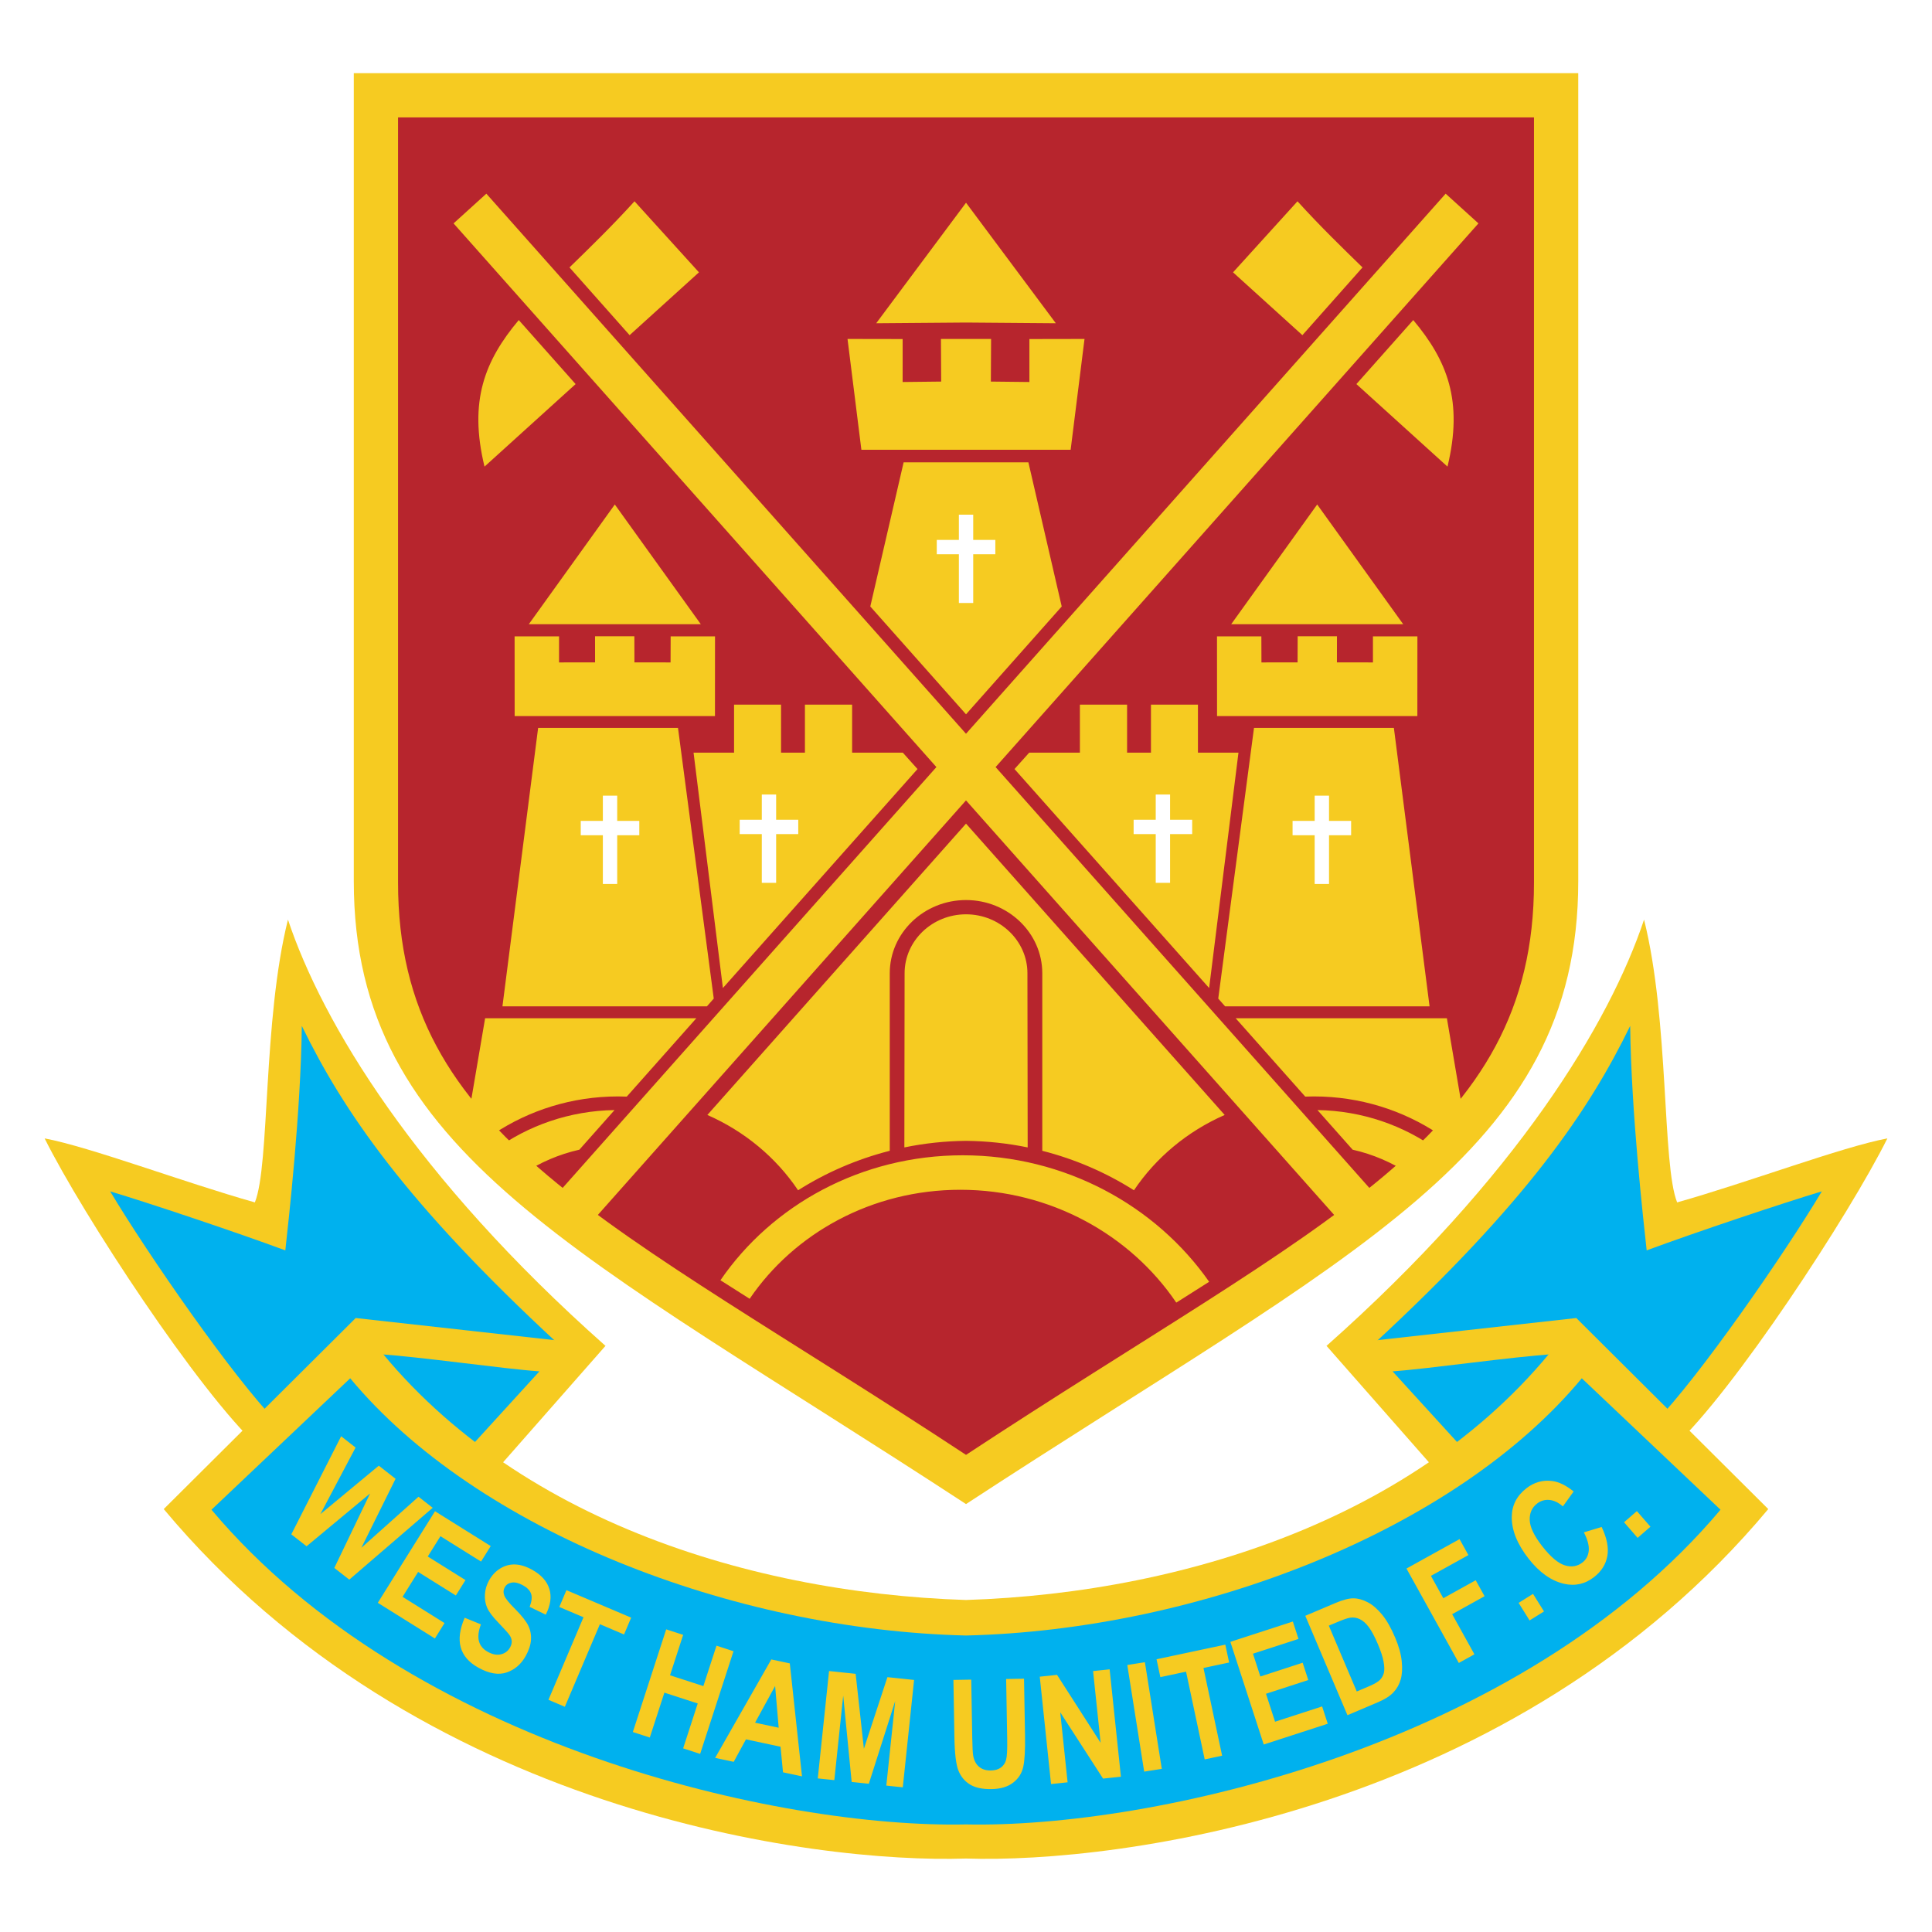
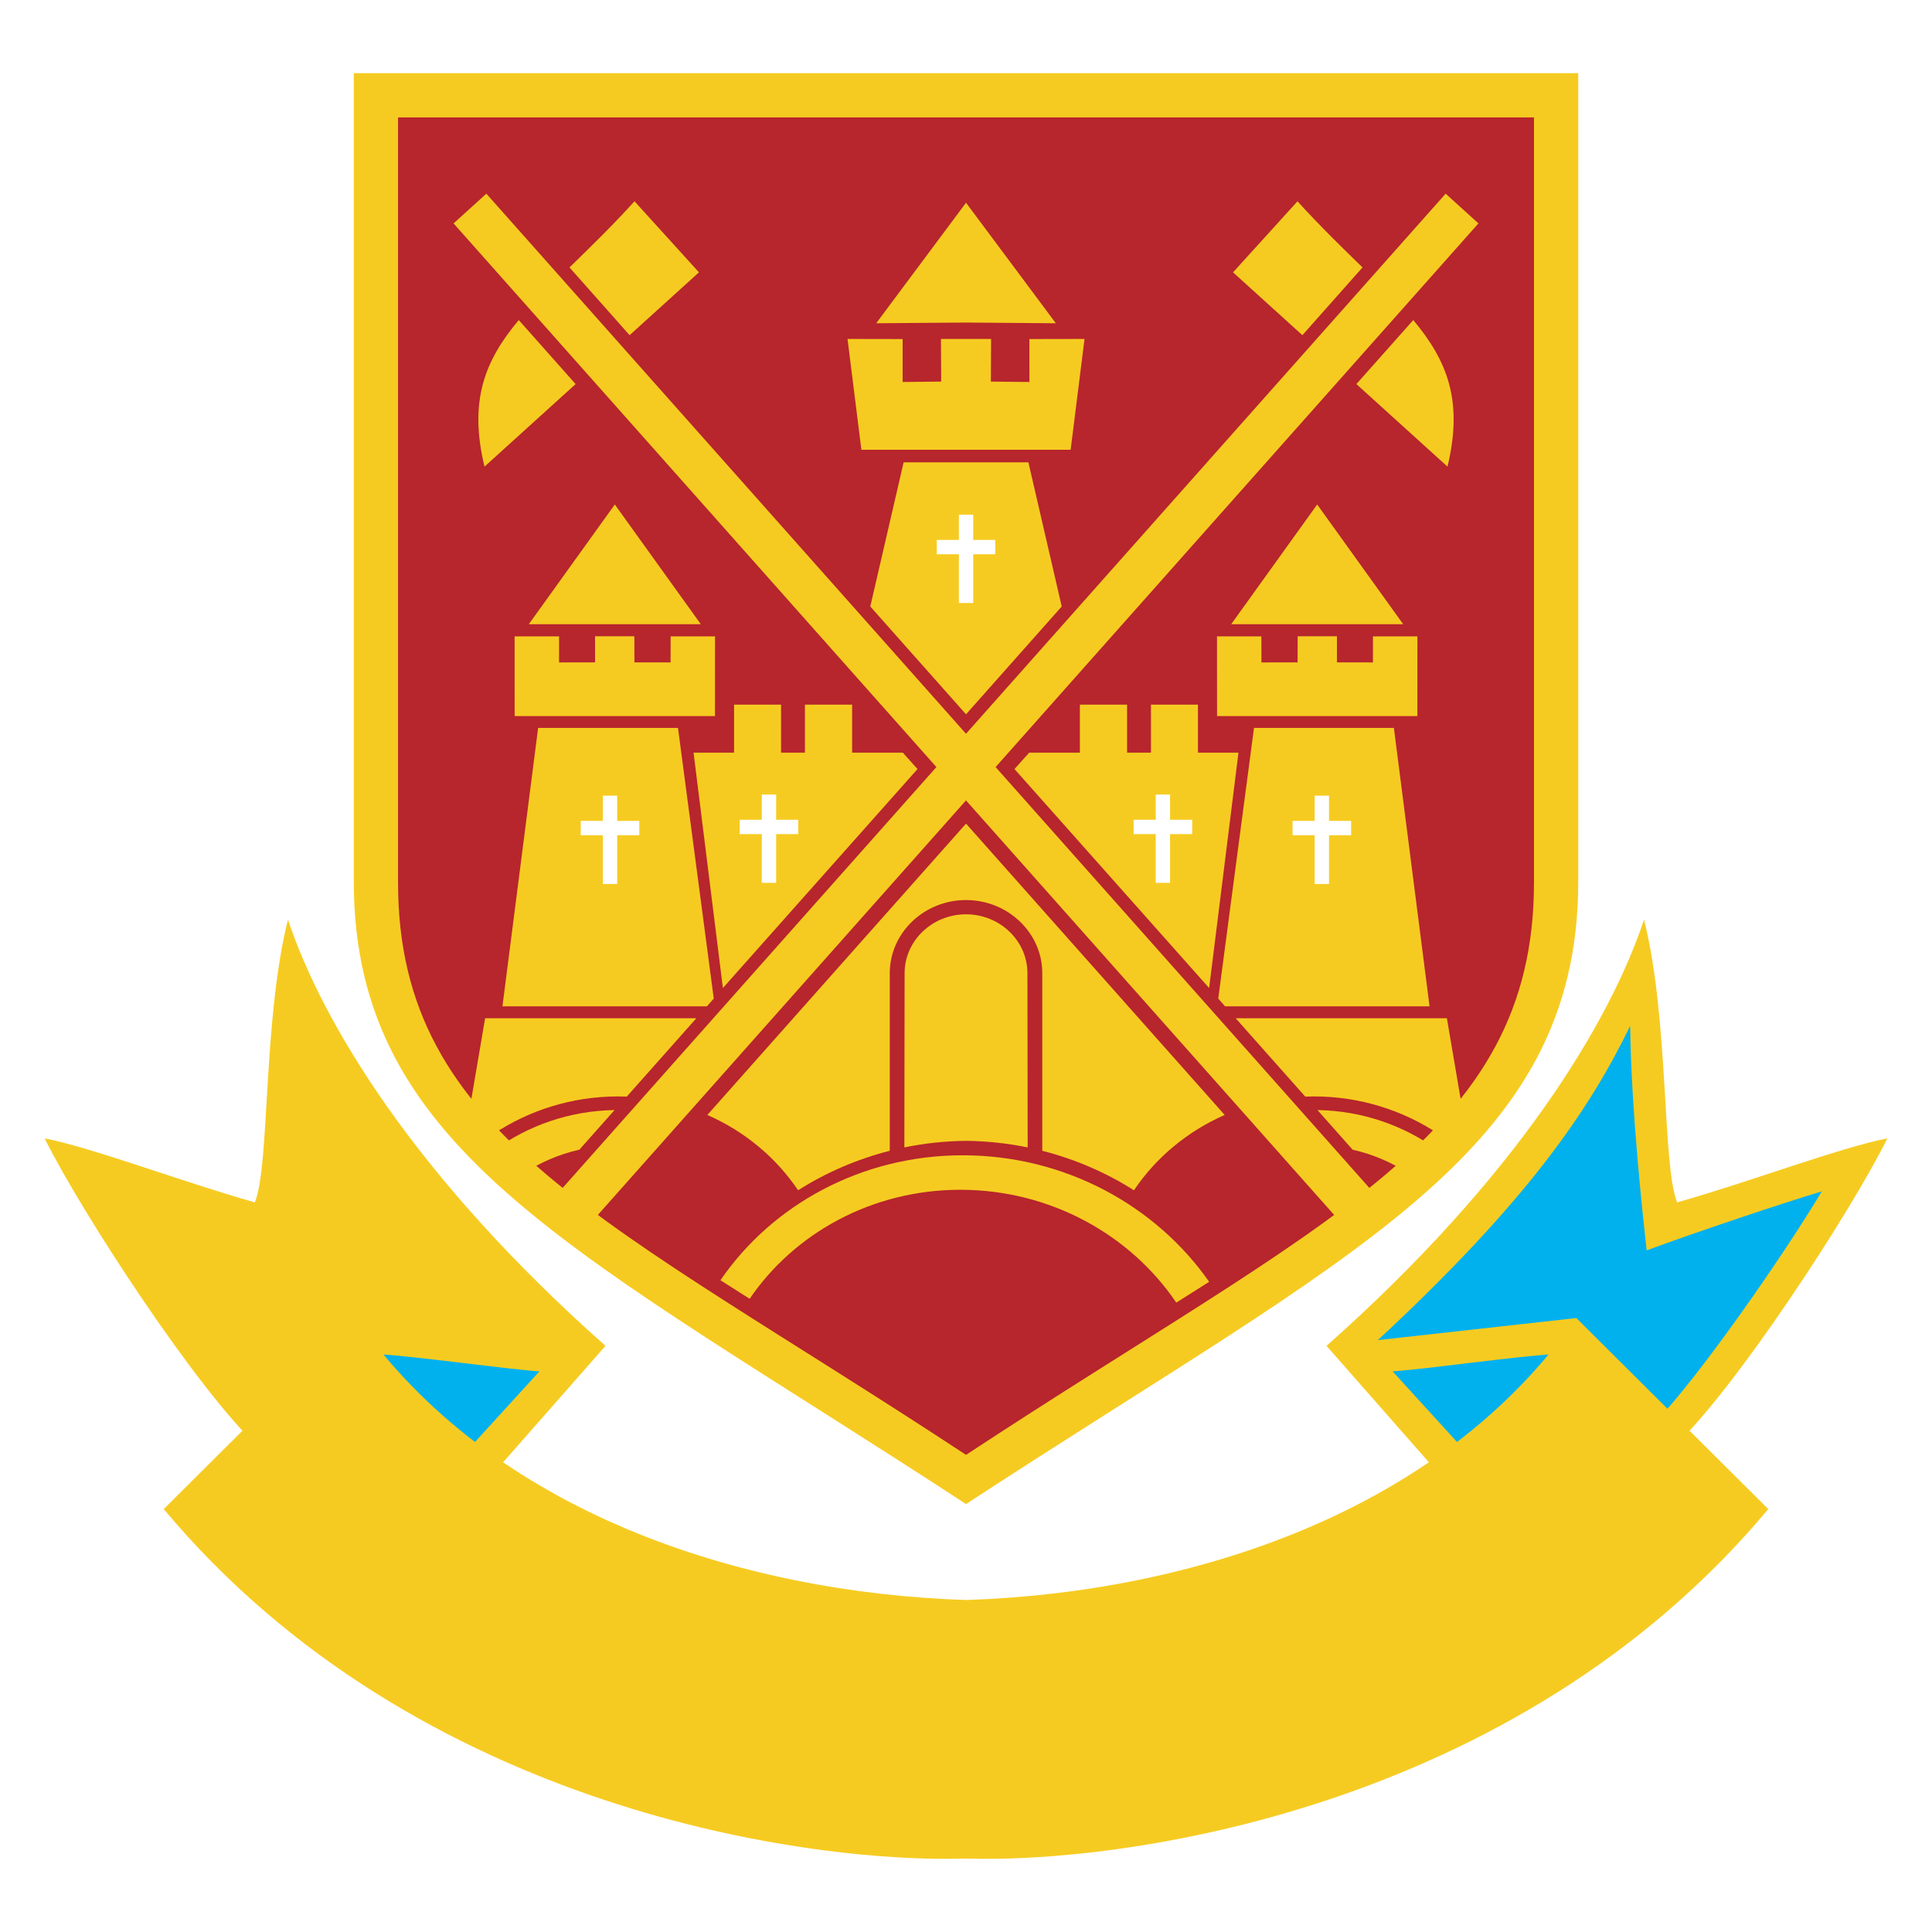
<svg xmlns="http://www.w3.org/2000/svg" version="1.0" id="Layer_1" x="0px" y="0px" width="192.756px" height="192.756px" viewBox="0 0 192.756 192.756" enable-background="new 0 0 192.756 192.756" xml:space="preserve">
  <g>
    <polygon fill-rule="evenodd" clip-rule="evenodd" fill="#FFFFFF" points="0,0 192.756,0 192.756,192.756 0,192.756 0,0  " />
    <path fill-rule="evenodd" clip-rule="evenodd" fill="#F6CB21" d="M166.961,144.359l-34.613-10.082   c19.02-16.871,28.246-32.234,31.679-42.524c2.521,10.065,1.79,24.466,3.302,28.21c7.044-1.984,16.447-5.535,20.975-6.385   C184.504,121.205,172.939,138.855,166.961,144.359L166.961,144.359z" />
    <path fill-rule="evenodd" clip-rule="evenodd" fill="#00B1EE" d="M165.054,141.979l-27.933-7.953   c15.2-14.059,21.408-23.223,25.522-31.67c0.103,8.586,1.308,19.32,1.646,22.395c4.95-1.836,13.757-4.775,17.475-5.889   C178.021,125.123,169.476,137.461,165.054,141.979L165.054,141.979z" />
    <polygon fill-rule="evenodd" clip-rule="evenodd" fill="#F6CB21" points="157.265,131.5 157.58,132.73 144.099,147.641    132.343,134.273 157.265,131.5  " />
    <path fill-rule="evenodd" clip-rule="evenodd" fill="#00B1EE" d="M155.062,135.1c-4.176,0.254-12.459,1.463-16.124,1.721   l6.953,7.621L155.062,135.1L155.062,135.1z" />
    <path fill-rule="evenodd" clip-rule="evenodd" fill="#F6CB21" d="M96.38,150.062c-38.489-25.176-61.082-34.965-61.082-62.137V7.299   h122.164v80.626C157.462,115.098,134.868,124.887,96.38,150.062L96.38,150.062z" />
    <path fill-rule="evenodd" clip-rule="evenodd" fill="#B7252D" d="M96.38,145.152c-35.707-23.5-56.667-31.738-56.667-57.1V11.716   h113.333v76.336C153.046,113.414,132.086,121.652,96.38,145.152L96.38,145.152z" />
    <path fill-rule="evenodd" clip-rule="evenodd" fill="#F6CB21" d="M61.312,110.752c-4.481,0.07-8.629,1.545-11.974,3.982   l2.866,2.355c1.673-1.105,3.567-1.926,5.601-2.385L61.312,110.752L61.312,110.752z M59.368,63.483l0.002,2.604l-3.593,0.003   l0-2.599l-4.435,0l0.005,7.951h19.985l0.005-7.951l-4.426,0l-0.009,2.599l-3.605-0.003l-0.007-2.604H59.368L59.368,63.483z    M61.34,50.333l-8.58,11.943h17.159L61.34,50.333L61.34,50.333z M90.073,75.091h-5.057V70.3h-4.708v4.791h-2.382V70.3h-4.688v4.791   h-4.042l2.927,23.485L91.54,76.728L90.073,75.091L90.073,75.091z M69.476,101.588H48.4l-1.687,9.91l2.536,1.627   c3.532-2.35,7.817-3.734,12.415-3.734c0.291,0,0.581,0.008,0.868,0.018L69.476,101.588L69.476,101.588z M70.53,100.402   l-20.401,0.002l3.56-27.779h13.955l3.568,27.003L70.53,100.402L70.53,100.402z M129.451,20.084l-6.43,7.087l6.919,6.269   l5.998-6.759C133.954,24.749,131.755,22.618,129.451,20.084L129.451,20.084z M63.305,20.084l6.43,7.087l-6.919,6.269l-5.997-6.759   C58.802,24.749,61.001,22.618,63.305,20.084L63.305,20.084z M48.523,19.323l-3.271,2.965l48.173,54.243l-39.033,43.95l3.453,2.762   l38.533-43.387l38.487,43.336l2.832-3.461l-38.366-43.2l48.173-54.243l-3.271-2.965L96.378,73.207L48.523,19.323L48.523,19.323z    M57.429,38.32l-9.089,8.234c-1.588-6.555,0.029-10.58,3.417-14.621L57.429,38.32L57.429,38.32z M135.328,38.32l9.088,8.234   c1.589-6.555-0.028-10.58-3.416-14.621L135.328,38.32L135.328,38.32z M74.794,129.58l-2.916-1.85   c5.144-7.502,14.041-12.467,24.178-12.467c10.206,0,19.275,5.033,24.581,12.621l-3.254,2.064h-0.035   c-4.573-6.748-12.545-11.244-21.533-11.244C86.992,118.705,79.251,123.037,74.794,129.58L74.794,129.58z M96.38,20.226   l8.961,12.026L96.38,32.18l-8.962,0.072L96.38,20.226L96.38,20.226z M98.881,33.818l-0.023,4.252l3.846,0.043l-0.001-4.286   l5.499-0.01l-1.384,11.057H85.941l-1.383-11.057l5.499,0.01l-0.001,4.286l3.846-0.043l-0.024-4.252H98.881L98.881,33.818z    M96.38,71.266l9.548-10.758l-3.324-14.379H90.155l-3.326,14.38L96.38,71.266L96.38,71.266z M131.444,110.752   c4.48,0.07,8.629,1.545,11.973,3.982l-2.865,2.355c-1.673-1.105-3.567-1.926-5.601-2.385L131.444,110.752L131.444,110.752z    M123.28,101.588h21.076l1.687,9.91l-2.536,1.627c-3.532-2.35-7.817-3.734-12.415-3.734c-0.291,0-0.58,0.008-0.868,0.018   L123.28,101.588L123.28,101.588z M122.227,100.402l20.401,0.002l-3.56-27.779h-13.956l-3.567,27.003L122.227,100.402   L122.227,100.402z M131.416,50.333l8.58,11.943h-17.159L131.416,50.333L131.416,50.333z M133.389,63.483l-0.003,2.604l3.593,0.003   v-2.599l4.436,0l-0.005,7.951h-19.985l-0.005-7.951l4.426,0l0.009,2.599l3.605-0.003l0.008-2.604H133.389L133.389,63.483z    M102.684,75.091h5.057V70.3h4.708v4.791h2.382V70.3h4.688v4.791h4.043l-2.927,23.485l-19.418-21.848L102.684,75.091   L102.684,75.091z M96.38,113.822c2.104,0.023,4.162,0.248,6.151,0.656L102.507,97.1c0-3.238-2.751-5.879-6.127-5.879   c-3.377,0-6.128,2.641-6.128,5.878l-0.024,17.38C92.217,114.068,94.274,113.844,96.38,113.822L96.38,113.822z M96.38,113.822   L96.38,113.822L96.38,113.822L96.38,113.822z M109.221,96.637l12.966,14.603c-3.724,1.633-6.863,4.256-9.051,7.514   c-2.774-1.758-5.856-3.102-9.147-3.939V97.1c0-4.022-3.416-7.301-7.608-7.302c-4.193,0-7.609,3.28-7.609,7.301l0,17.716   c-3.29,0.838-6.373,2.182-9.147,3.939c-2.188-3.258-5.328-5.881-9.051-7.514L96.38,82.174L109.221,96.637L109.221,96.637z    M96.38,113.822C96.38,113.822,96.379,113.822,96.38,113.822L96.38,113.822L96.38,113.822z" />
    <path fill-rule="evenodd" clip-rule="evenodd" fill="#FFFFFF" d="M93.462,55.298v-1.431h2.206v-2.518h1.431v2.518h2.206v1.431   h-2.206v4.863h-1.431v-4.863H93.462L93.462,55.298z M113.102,83.218v-1.431h2.206v-2.518h1.431v2.518h2.206v1.431h-2.206v4.863   h-1.431v-4.863H113.102L113.102,83.218z M128.96,83.332v-1.431h2.205v-2.518h1.432v2.518h2.205v1.431h-2.205v4.863h-1.432v-4.863   H128.96L128.96,83.332z M79.642,83.218v-1.431h-2.206v-2.518h-1.431v2.518h-2.206v1.431h2.206v4.863h1.431v-4.863H79.642   L79.642,83.218z M63.784,83.332v-1.431h-2.206v-2.518h-1.431v2.518h-2.206v1.431h2.206v4.863h1.431v-4.863H63.784L63.784,83.332z" />
    <path fill-rule="evenodd" clip-rule="evenodd" fill="#F6CB21" d="M25.795,144.359l34.614-10.082   c-19.021-16.871-28.247-32.234-31.679-42.524c-2.521,10.065-1.791,24.466-3.302,28.21c-7.043-1.984-16.447-5.535-20.975-6.385   C8.252,121.205,19.817,138.855,25.795,144.359L25.795,144.359z" />
-     <path fill-rule="evenodd" clip-rule="evenodd" fill="#00B1EE" d="M27.703,141.979l27.932-7.953   c-15.2-14.059-21.408-23.223-25.522-31.67c-0.102,8.586-1.308,19.32-1.646,22.395c-4.951-1.836-13.757-4.775-17.475-5.889   C14.736,125.123,23.28,137.461,27.703,141.979L27.703,141.979z" />
    <polygon fill-rule="evenodd" clip-rule="evenodd" fill="#F6CB21" points="35.492,131.5 35.176,132.73 48.657,147.641    60.413,134.273 35.492,131.5  " />
    <path fill-rule="evenodd" clip-rule="evenodd" fill="#00B1EE" d="M37.694,135.1c4.177,0.254,12.46,1.463,16.124,1.721l-6.952,7.621   L37.694,135.1L37.694,135.1z" />
    <path fill-rule="evenodd" clip-rule="evenodd" fill="#F6CB21" d="M96.378,185.426c-15.11,0.506-54.733-4.574-80.042-34.865   l19.154-19.062c13.505,19.457,38.607,27.418,60.888,28.133c22.281-0.715,47.383-8.676,60.889-28.133l19.153,19.062   C151.111,180.852,111.488,185.932,96.378,185.426L96.378,185.426z" />
-     <path fill-rule="evenodd" clip-rule="evenodd" fill="#00B1EE" d="M96.378,182.023c-18.408,0.395-55.365-7.738-75.278-31.398   l13.84-13.113c12.612,15.197,38.145,25.107,61.438,25.664c23.294-0.557,48.826-10.467,61.438-25.664l13.84,13.113   C151.743,174.285,114.786,182.418,96.378,182.023L96.378,182.023z" />
    <path fill-rule="evenodd" clip-rule="evenodd" fill="#F6CB21" d="M29.065,153.082l4.971-9.787l1.44,1.127l-3.513,6.645l5.83-4.836   l1.673,1.309l-3.411,6.883l5.702-5.094l1.414,1.105l-8.322,7.166l-1.494-1.166l3.568-7.43l-6.336,5.268L29.065,153.082   L29.065,153.082z M37.693,159.912l5.708-9.135l5.559,3.475l-0.966,1.545l-4.049-2.529l-1.266,2.025l3.762,2.352l-0.962,1.537   l-3.762-2.35l-1.553,2.484l4.187,2.617l-0.961,1.539L37.693,159.912L37.693,159.912z M46.36,161.402l1.624,0.662   c-0.497,1.299-0.27,2.213,0.683,2.74c0.47,0.262,0.909,0.344,1.315,0.246c0.406-0.096,0.71-0.326,0.912-0.691   c0.118-0.213,0.173-0.422,0.161-0.623c-0.011-0.203-0.085-0.406-0.225-0.609c-0.139-0.201-0.517-0.623-1.133-1.262   c-0.551-0.568-0.917-1.057-1.096-1.463c-0.177-0.406-0.25-0.854-0.22-1.338s0.167-0.945,0.413-1.389   c0.285-0.512,0.658-0.91,1.119-1.191c0.462-0.283,0.956-0.414,1.484-0.396c0.527,0.018,1.094,0.195,1.698,0.529   c0.908,0.504,1.48,1.143,1.717,1.918c0.237,0.773,0.116,1.629-0.362,2.562l-1.608-0.781c0.211-0.543,0.259-0.979,0.144-1.309   c-0.116-0.326-0.384-0.605-0.804-0.838s-0.792-0.326-1.117-0.275c-0.324,0.051-0.559,0.207-0.703,0.467   c-0.143,0.258-0.159,0.531-0.051,0.82c0.108,0.291,0.475,0.746,1.1,1.365c0.658,0.662,1.091,1.215,1.302,1.658   c0.211,0.445,0.298,0.916,0.263,1.416c-0.036,0.498-0.21,1.029-0.523,1.594c-0.454,0.818-1.086,1.367-1.899,1.646   c-0.812,0.275-1.754,0.119-2.825-0.475C45.836,165.336,45.379,163.676,46.36,161.402L46.36,161.402z M54.72,169.59l3.496-8.236   l-2.414-1.025l0.712-1.678l6.458,2.742l-0.712,1.678l-2.408-1.023l-3.497,8.238L54.72,169.59L54.72,169.59z M63.138,172.805   l3.329-10.244l1.692,0.549l-1.31,4.033l3.325,1.078l1.31-4.031l1.698,0.553l-3.329,10.244l-1.697-0.553l1.456-4.479l-3.326-1.08   l-1.456,4.479L63.138,172.805L63.138,172.805z M80.016,177.227l-1.896-0.404l-0.246-2.553l-3.45-0.734l-1.221,2.242l-1.854-0.393   l5.603-9.822l1.847,0.393L80.016,177.227L80.016,177.227z M77.69,172.375l-0.356-4.162l-2.001,3.66L77.69,172.375L77.69,172.375z    M81.59,177.432l1.125-10.713l2.653,0.279l0.823,7.475l2.347-7.143l2.66,0.279l-1.126,10.713l-1.644-0.172l0.886-8.432   l-2.631,8.248l-1.712-0.18l-0.844-8.615l-0.886,8.434L81.59,177.432L81.59,177.432z M95.123,167.607l1.777-0.031l0.102,5.834   c0.016,0.906,0.048,1.496,0.097,1.77c0.087,0.473,0.28,0.838,0.582,1.092c0.301,0.254,0.693,0.377,1.178,0.369   c0.412-0.008,0.745-0.104,1.001-0.293c0.257-0.188,0.431-0.445,0.519-0.773c0.091-0.328,0.128-1.027,0.108-2.1l-0.104-5.959   l1.784-0.031l0.1,5.656c0.024,1.445-0.034,2.492-0.177,3.139c-0.144,0.646-0.482,1.174-1.017,1.582   c-0.535,0.41-1.244,0.621-2.132,0.637c-0.919,0.018-1.641-0.137-2.164-0.459c-0.522-0.32-0.905-0.779-1.149-1.375   c-0.242-0.596-0.377-1.699-0.406-3.311L95.123,167.607L95.123,167.607z M104.863,177.996l-1.126-10.713l1.725-0.182l4.347,6.777   l-0.752-7.154l1.652-0.174l1.126,10.713l-1.783,0.188l-4.271-6.613l0.734,6.984L104.863,177.996L104.863,177.996z M114.155,176.756   l-1.685-10.639l1.757-0.277l1.686,10.639L114.155,176.756L114.155,176.756z M120.193,175.535l-1.86-8.752l-2.564,0.545l-0.38-1.783   l6.862-1.459l0.379,1.783l-2.559,0.543l1.86,8.754L120.193,175.535L120.193,175.535z M126.083,174.051l-3.329-10.244l6.234-2.025   l0.563,1.734l-4.542,1.475l0.738,2.273l4.22-1.373l0.561,1.727l-4.22,1.371l0.905,2.787l4.696-1.525l0.561,1.727L126.083,174.051   L126.083,174.051z M130.229,161.209l2.995-1.271c0.758-0.322,1.365-0.479,1.821-0.473c0.458,0.006,0.934,0.139,1.43,0.402   c0.495,0.264,0.97,0.678,1.427,1.238s0.887,1.318,1.29,2.27c0.364,0.857,0.583,1.643,0.658,2.357   c0.075,0.717,0.042,1.322-0.099,1.818c-0.139,0.496-0.381,0.928-0.725,1.293c-0.341,0.367-0.843,0.689-1.506,0.971l-3.084,1.311   L130.229,161.209L130.229,161.209z M132.577,162.191l2.788,6.568l1.23-0.523c0.528-0.225,0.889-0.434,1.083-0.635   c0.195-0.199,0.325-0.434,0.391-0.697c0.066-0.264,0.057-0.633-0.027-1.109c-0.085-0.475-0.277-1.066-0.577-1.775   c-0.312-0.732-0.61-1.291-0.891-1.672c-0.281-0.381-0.581-0.646-0.899-0.801c-0.315-0.152-0.646-0.201-0.984-0.148   c-0.255,0.039-0.711,0.199-1.368,0.479L132.577,162.191L132.577,162.191z M145.546,165.914l-5.222-9.42l5.295-2.936l0.884,1.594   l-3.739,2.072l1.236,2.23l3.232-1.791l0.883,1.592l-3.232,1.793l2.219,4.004L145.546,165.914L145.546,165.914z M152.606,161.672   l-1.094-1.752l1.438-0.898l1.095,1.752L152.606,161.672L152.606,161.672z M158.024,152.883l1.772-0.537   c0.53,1.115,0.719,2.084,0.567,2.906c-0.152,0.826-0.589,1.521-1.311,2.084c-0.907,0.709-1.915,0.934-3.024,0.676   c-1.28-0.301-2.453-1.137-3.524-2.508c-1.13-1.445-1.688-2.832-1.676-4.16c0.011-1.154,0.497-2.105,1.455-2.854   c0.779-0.607,1.639-0.852,2.58-0.729c0.67,0.084,1.382,0.434,2.14,1.043l-1.074,1.49c-0.448-0.391-0.9-0.605-1.355-0.645   c-0.456-0.037-0.863,0.084-1.222,0.363c-0.515,0.402-0.758,0.953-0.732,1.654c0.024,0.701,0.441,1.566,1.246,2.598   c0.836,1.07,1.589,1.705,2.256,1.91c0.671,0.203,1.257,0.107,1.763-0.287c0.37-0.289,0.58-0.684,0.625-1.182   S158.394,153.6,158.024,152.883L158.024,152.883z M163.385,153.434l-1.354-1.559l1.28-1.113l1.354,1.559L163.385,153.434   L163.385,153.434z" />
  </g>
</svg>